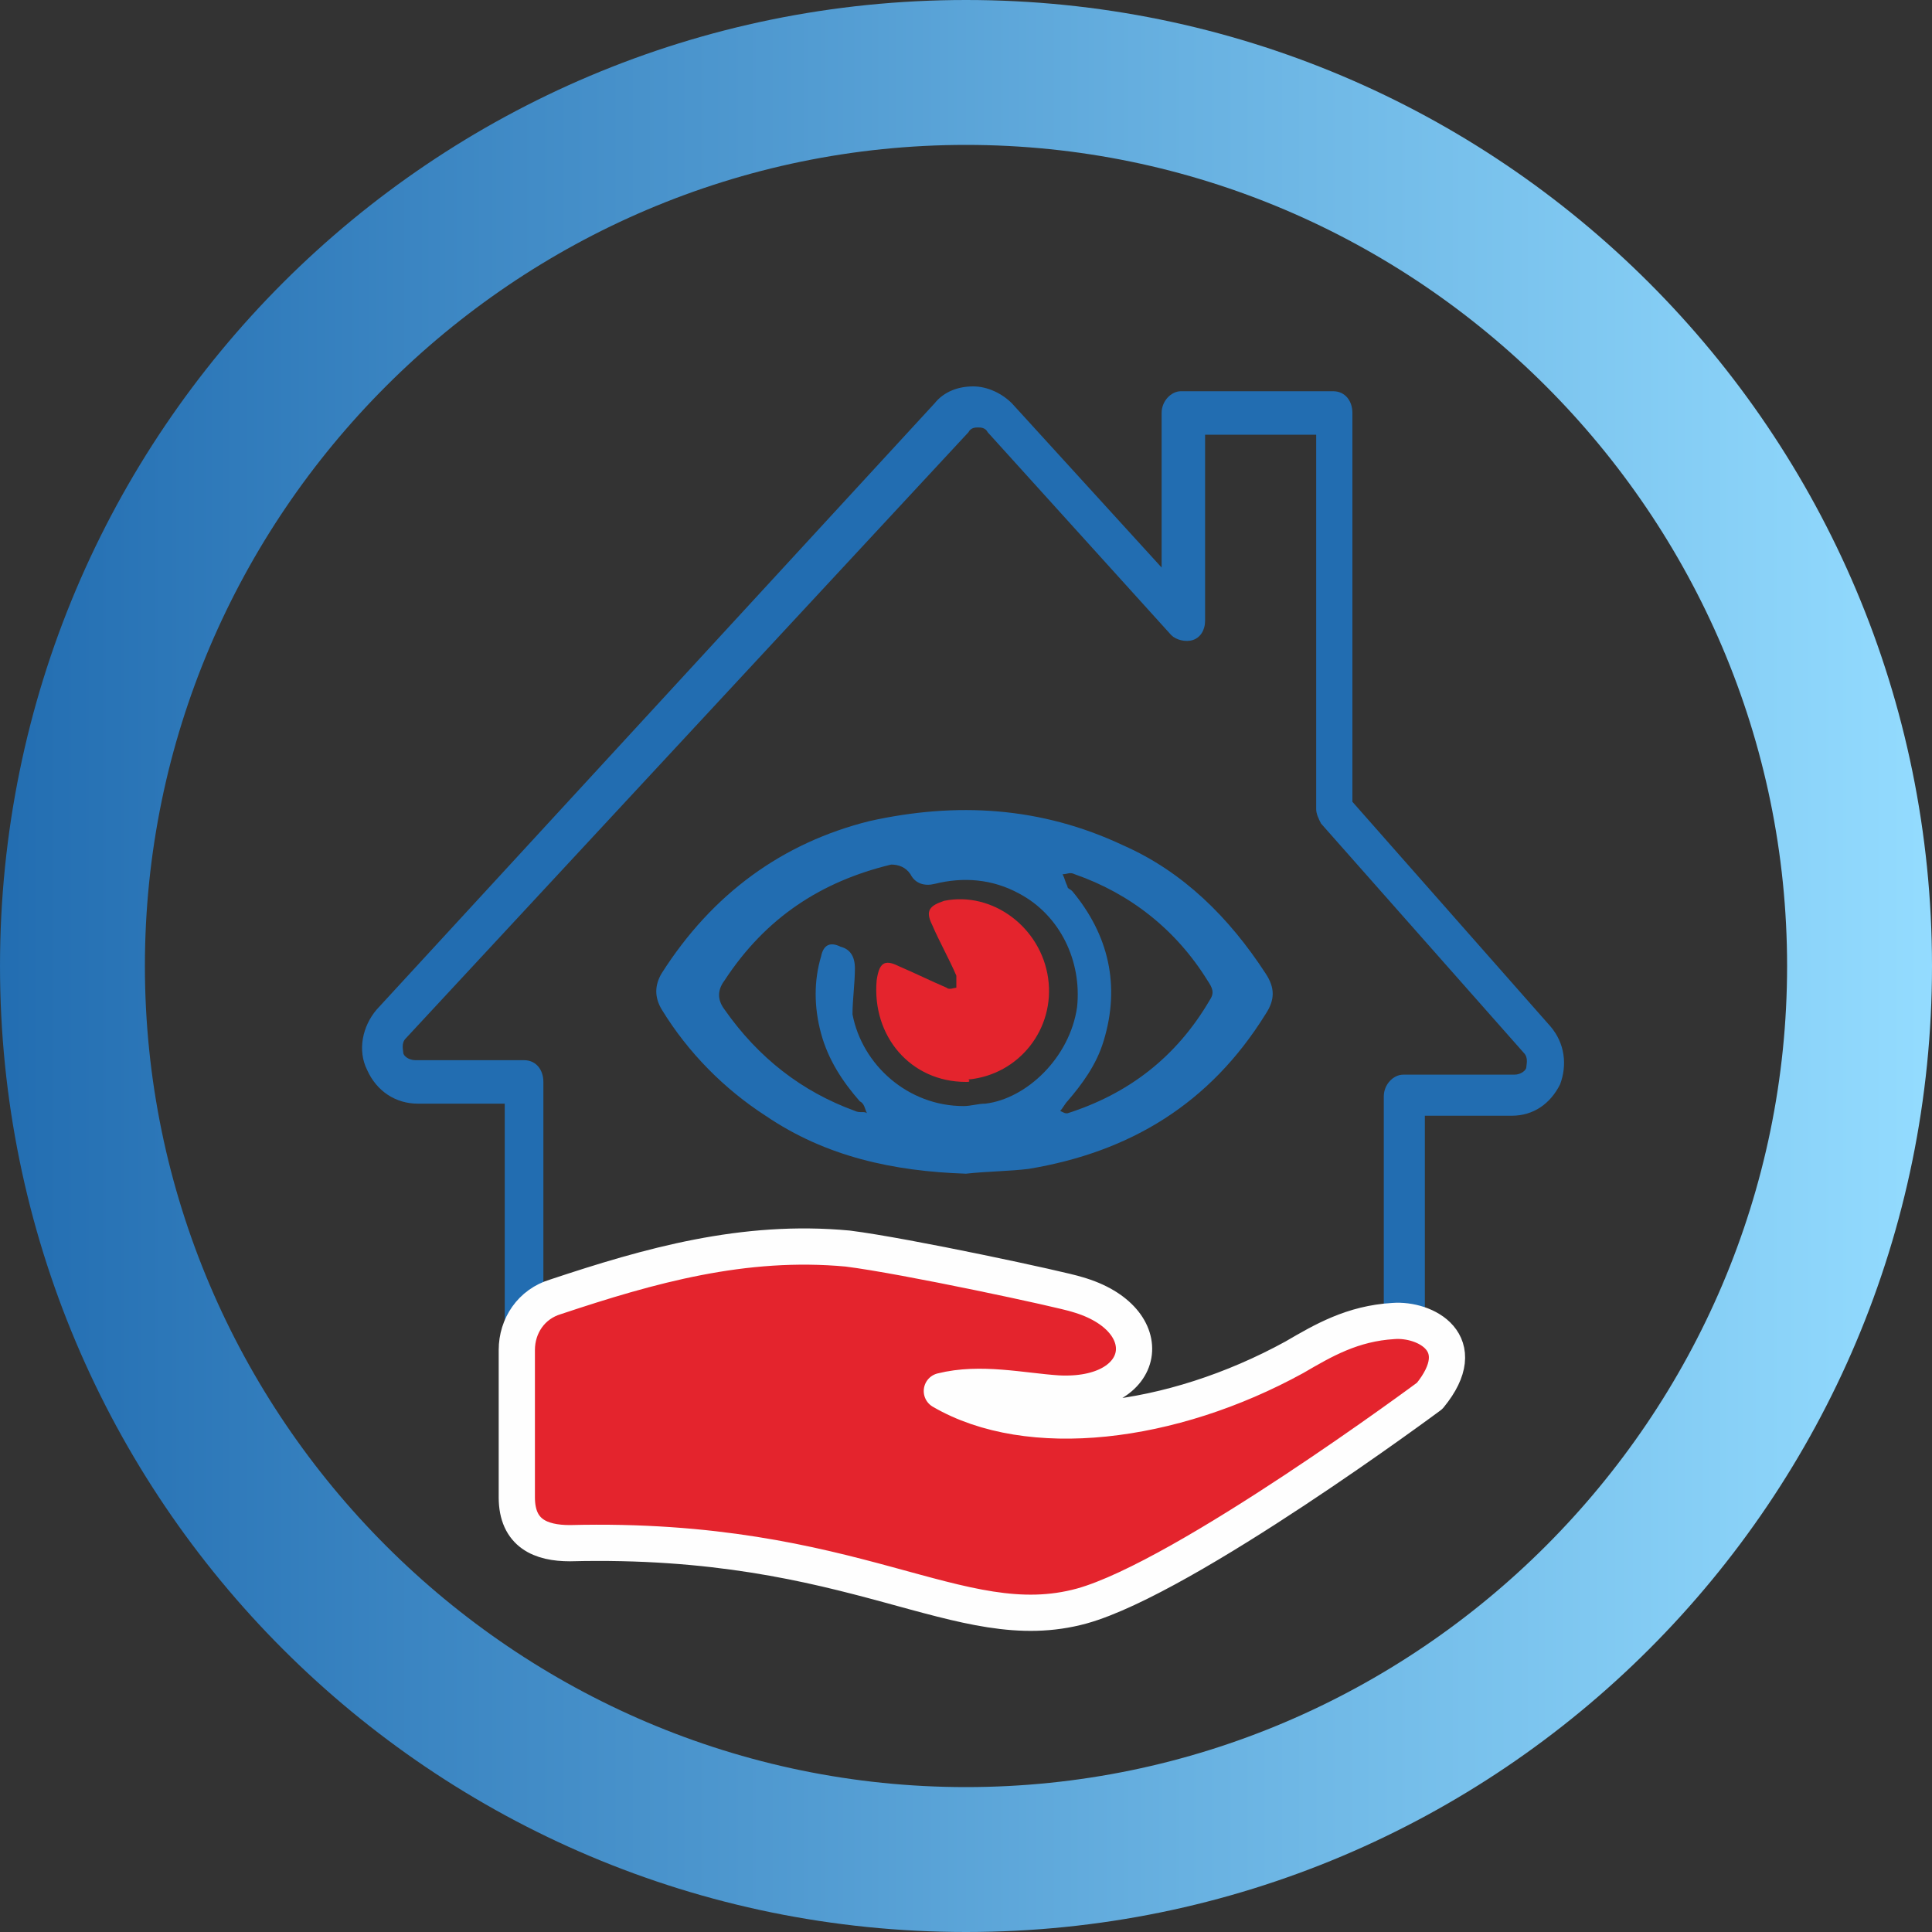
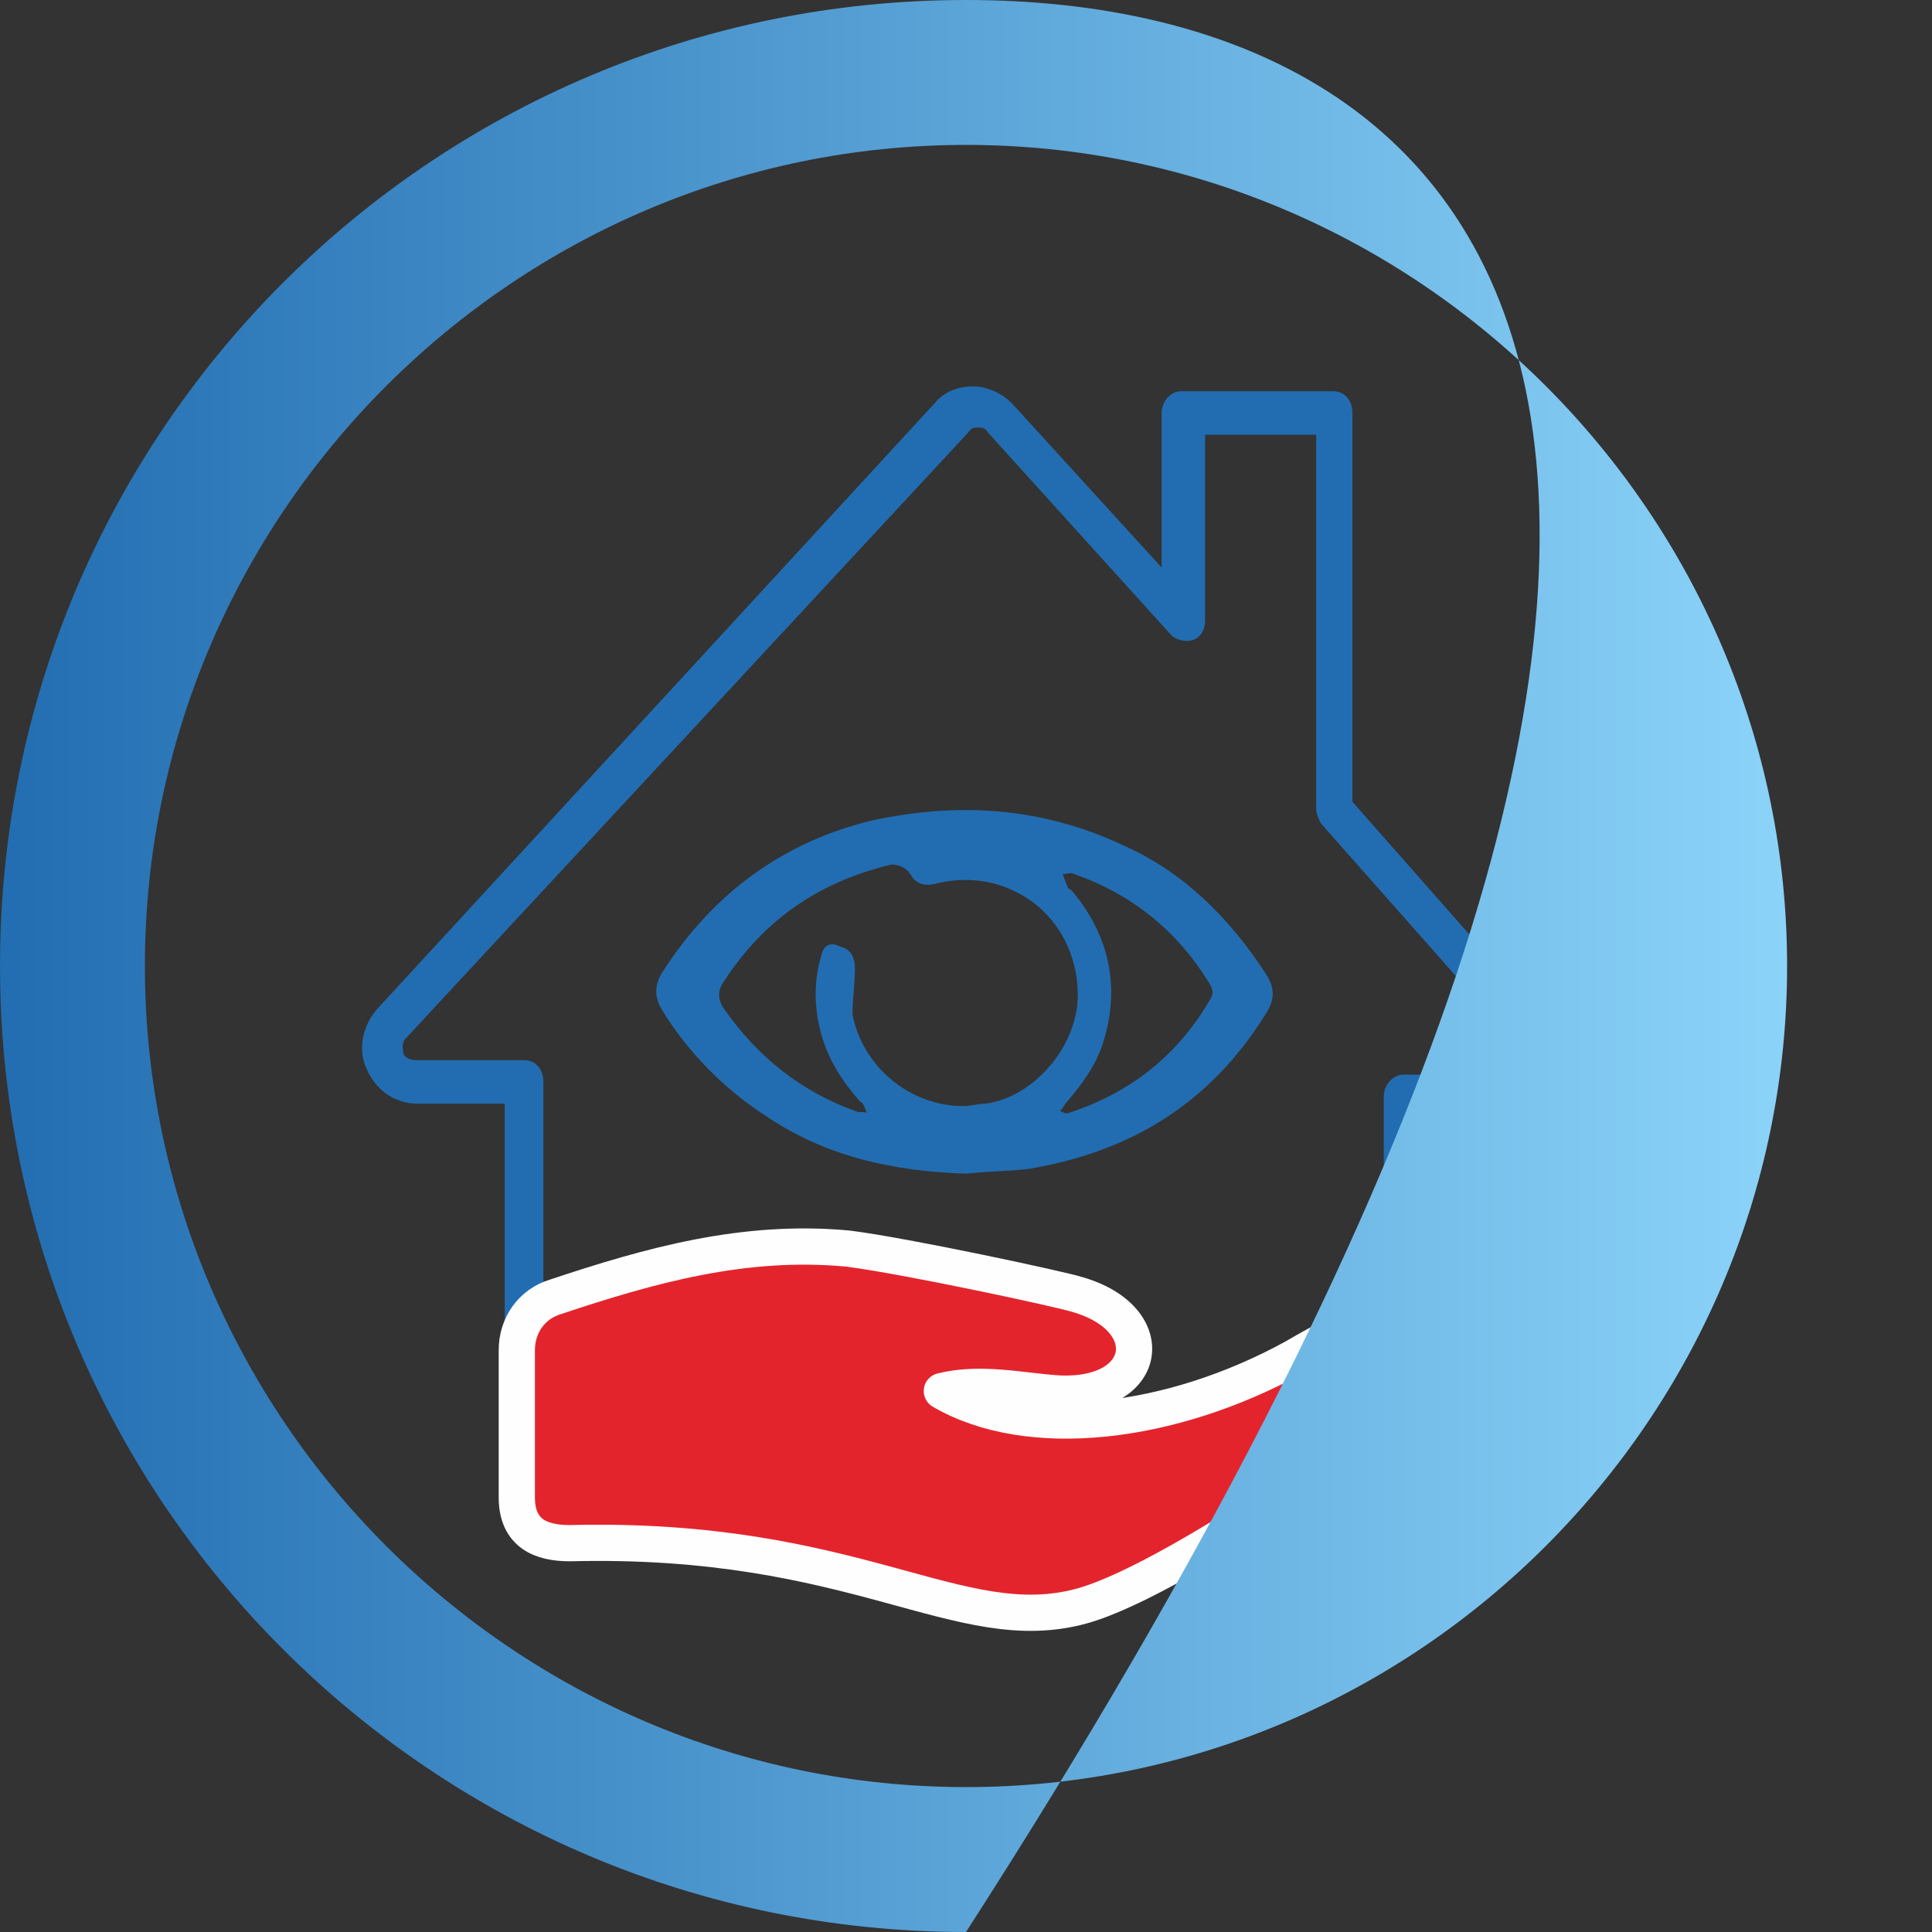
<svg xmlns="http://www.w3.org/2000/svg" xmlns:xlink="http://www.w3.org/1999/xlink" version="1.1" id="Layer_1" x="0px" y="0px" width="80px" height="80px" viewBox="0 0 80 80" style="enable-background:new 0 0 80 80;" xml:space="preserve">
  <rect x="0" y="0" width="80" height="80" fill="#333333" stroke="none" />
  <style type="text/css">
	.st0{clip-path:url(#SVGID_2_);fill-rule:evenodd;clip-rule:evenodd;fill:#226DB1;}
	.st1{clip-path:url(#SVGID_2_);fill-rule:evenodd;clip-rule:evenodd;fill:#E4242D;}
	.st2{clip-path:url(#SVGID_2_);fill:#226DB1;}
	.st3{clip-path:url(#SVGID_2_);fill:#E4242D;}
	.st4{clip-path:url(#SVGID_2_);fill:none;stroke:#FEFEFE;stroke-width:1.5;stroke-linejoin:round;}
	.st5{clip-path:url(#SVGID_4_);fill:url(#SVGID_5_);}
</style>
  <g>
    <defs>
      <rect id="SVGID_1_" width="80" height="80" />
    </defs>
    <clipPath id="SVGID_2_">
      <use xlink:href="#SVGID_1_" style="overflow:visible;" />
    </clipPath>
    <path class="st0" d="M40,48.6c-3-0.1-5.8-0.7-8.3-2.4c-1.7-1.1-3.2-2.6-4.3-4.4c-0.3-0.5-0.3-1,0-1.5c2.1-3.3,5-5.4,8.6-6.3   c3.6-0.8,7.1-0.6,10.5,1c2.5,1.1,4.4,3,5.9,5.3c0.4,0.6,0.4,1.1,0,1.7c-2.3,3.7-5.6,5.7-9.8,6.4C41.8,48.5,40.9,48.5,40,48.6    M39.9,45.8c0.3,0,0.6-0.1,0.9-0.1c1.7-0.2,3.5-1.9,3.8-4c0.2-1.9-0.7-3.8-2.4-4.7c-1.1-0.6-2.3-0.7-3.5-0.4c-0.4,0.1-0.8,0-1-0.4   c-0.2-0.3-0.5-0.4-0.8-0.4c-2.9,0.7-5.2,2.2-6.9,4.8c-0.3,0.4-0.3,0.8,0,1.2c1.4,2,3.2,3.4,5.4,4.2c0.2,0.1,0.4,0,0.5,0.1   c-0.1-0.2-0.1-0.4-0.3-0.5c-0.7-0.8-1.3-1.7-1.6-2.8c-0.3-1.1-0.3-2.2,0-3.2c0.1-0.5,0.4-0.6,0.8-0.4c0.4,0.1,0.6,0.4,0.6,0.9   c0,0.6-0.1,1.3-0.1,1.9C35.7,44.1,37.6,45.8,39.9,45.8 M43.9,46C43.9,46,44,46,43.9,46c0.2,0.1,0.2,0.1,0.3,0.1   c2.5-0.8,4.5-2.3,5.9-4.7c0.2-0.3,0.1-0.5-0.1-0.8c-1.3-2.1-3.2-3.6-5.5-4.4c-0.2-0.1-0.3,0-0.5,0c0.1,0.2,0.1,0.3,0.2,0.5   c0,0.1,0.1,0.1,0.2,0.2c1.5,1.8,2,3.9,1.3,6.2c-0.3,1-0.9,1.8-1.5,2.5C44.1,45.7,44,45.9,43.9,46" />
-     <path class="st1" d="M40,44.8c-2.3,0-3.9-1.9-3.7-4.2c0.1-0.7,0.3-0.9,0.9-0.6c0.7,0.3,1.3,0.6,2,0.9c0.1,0.1,0.3,0,0.4,0   c0-0.2,0-0.4,0-0.5c-0.3-0.7-0.7-1.4-1-2.1c-0.3-0.6-0.1-0.8,0.5-1c2-0.4,4,1.1,4.3,3.2c0.3,2.1-1.2,4-3.3,4.2   C40.2,44.8,40.1,44.8,40,44.8" />
    <path class="st2" d="M20.9,58.7v-13h-3.6c-0.9,0-1.7-0.5-2.1-1.4c-0.4-0.8-0.2-1.8,0.4-2.5l23.1-25.1c0.4-0.5,1-0.7,1.6-0.7h0   c0.6,0,1.2,0.3,1.6,0.7l6.2,6.8v-6.4c0-0.5,0.4-0.9,0.8-0.9h6.3c0.5,0,0.8,0.4,0.8,0.9v16.1l8.2,9.3c0.6,0.7,0.7,1.6,0.4,2.4   c-0.4,0.8-1.1,1.3-2,1.3H59V57h-1.7V45.4c0-0.5,0.4-0.9,0.8-0.9h4.6c0.3,0,0.5-0.2,0.5-0.3c0-0.1,0.1-0.4-0.1-0.6l-8.4-9.5   c-0.1-0.2-0.2-0.4-0.2-0.6V18h-4.6v7.7c0,0.4-0.2,0.7-0.5,0.8c-0.3,0.1-0.7,0-0.9-0.2l-7.6-8.4c-0.1-0.2-0.3-0.2-0.4-0.2   c-0.1,0-0.3,0-0.4,0.2L16.8,43c-0.2,0.2-0.1,0.5-0.1,0.6c0,0.1,0.2,0.3,0.5,0.3h4.5c0.5,0,0.8,0.4,0.8,0.9v13L20.9,58.7z" />
    <path class="st3" d="M44.8,66.5c-5.1,1.4-9.3-2.9-21.2-2.6c-1.2,0-2.2-0.4-2.2-1.9c0-2.1,0-4.1,0-6.1c0-1,0.6-1.9,1.6-2.2   c3.9-1.3,7.8-2.4,12.1-2c2.4,0.3,8.9,1.7,9.5,1.9c3.5,1,3,4.3-0.8,4.1c-1.5-0.1-3.2-0.5-4.8-0.1c3.6,2.1,9.5,1.4,14.6-1.4   c1.2-0.7,2.4-1.4,4.1-1.5c1.3-0.1,3.3,0.9,1.5,3.1C59.2,57.8,49.1,65.3,44.8,66.5" />
    <path class="st4" d="M44.8,66.5c-5.1,1.4-9.3-2.9-21.2-2.6c-1.2,0-2.2-0.4-2.2-1.9c0-2.1,0-4.1,0-6.1c0-1,0.6-1.9,1.6-2.2   c3.9-1.3,7.8-2.4,12.1-2c2.4,0.3,8.9,1.7,9.5,1.9c3.5,1,3,4.3-0.8,4.1c-1.5-0.1-3.2-0.5-4.8-0.1c3.6,2.1,9.5,1.4,14.6-1.4   c1.2-0.7,2.4-1.4,4.1-1.5c1.3-0.1,3.3,0.9,1.5,3.1C59.2,57.8,49.1,65.3,44.8,66.5z" />
  </g>
  <g>
    <defs>
-       <path id="SVGID_3_" d="M6,40C6,21.3,21.3,6,40,6s34,15.3,34,34S58.7,74,40,74S6,58.7,6,40 M40,0C17.9,0,0,17.9,0,40    c0,22.1,17.9,40,40,40c22.1,0,40-17.9,40-40C80,17.9,62.1,0,40,0z" />
+       <path id="SVGID_3_" d="M6,40C6,21.3,21.3,6,40,6s34,15.3,34,34S58.7,74,40,74S6,58.7,6,40 M40,0C17.9,0,0,17.9,0,40    c0,22.1,17.9,40,40,40C80,17.9,62.1,0,40,0z" />
    </defs>
    <clipPath id="SVGID_4_">
      <use xlink:href="#SVGID_3_" style="overflow:visible;" />
    </clipPath>
    <linearGradient id="SVGID_5_" gradientUnits="userSpaceOnUse" x1="0" y1="80" x2="1" y2="80" gradientTransform="matrix(80 0 0 -80 0 6440)">
      <stop offset="0" style="stop-color:#226DB1" />
      <stop offset="1" style="stop-color:#94DCFF" />
    </linearGradient>
    <rect y="0" class="st5" width="80" height="80" />
  </g>
</svg>